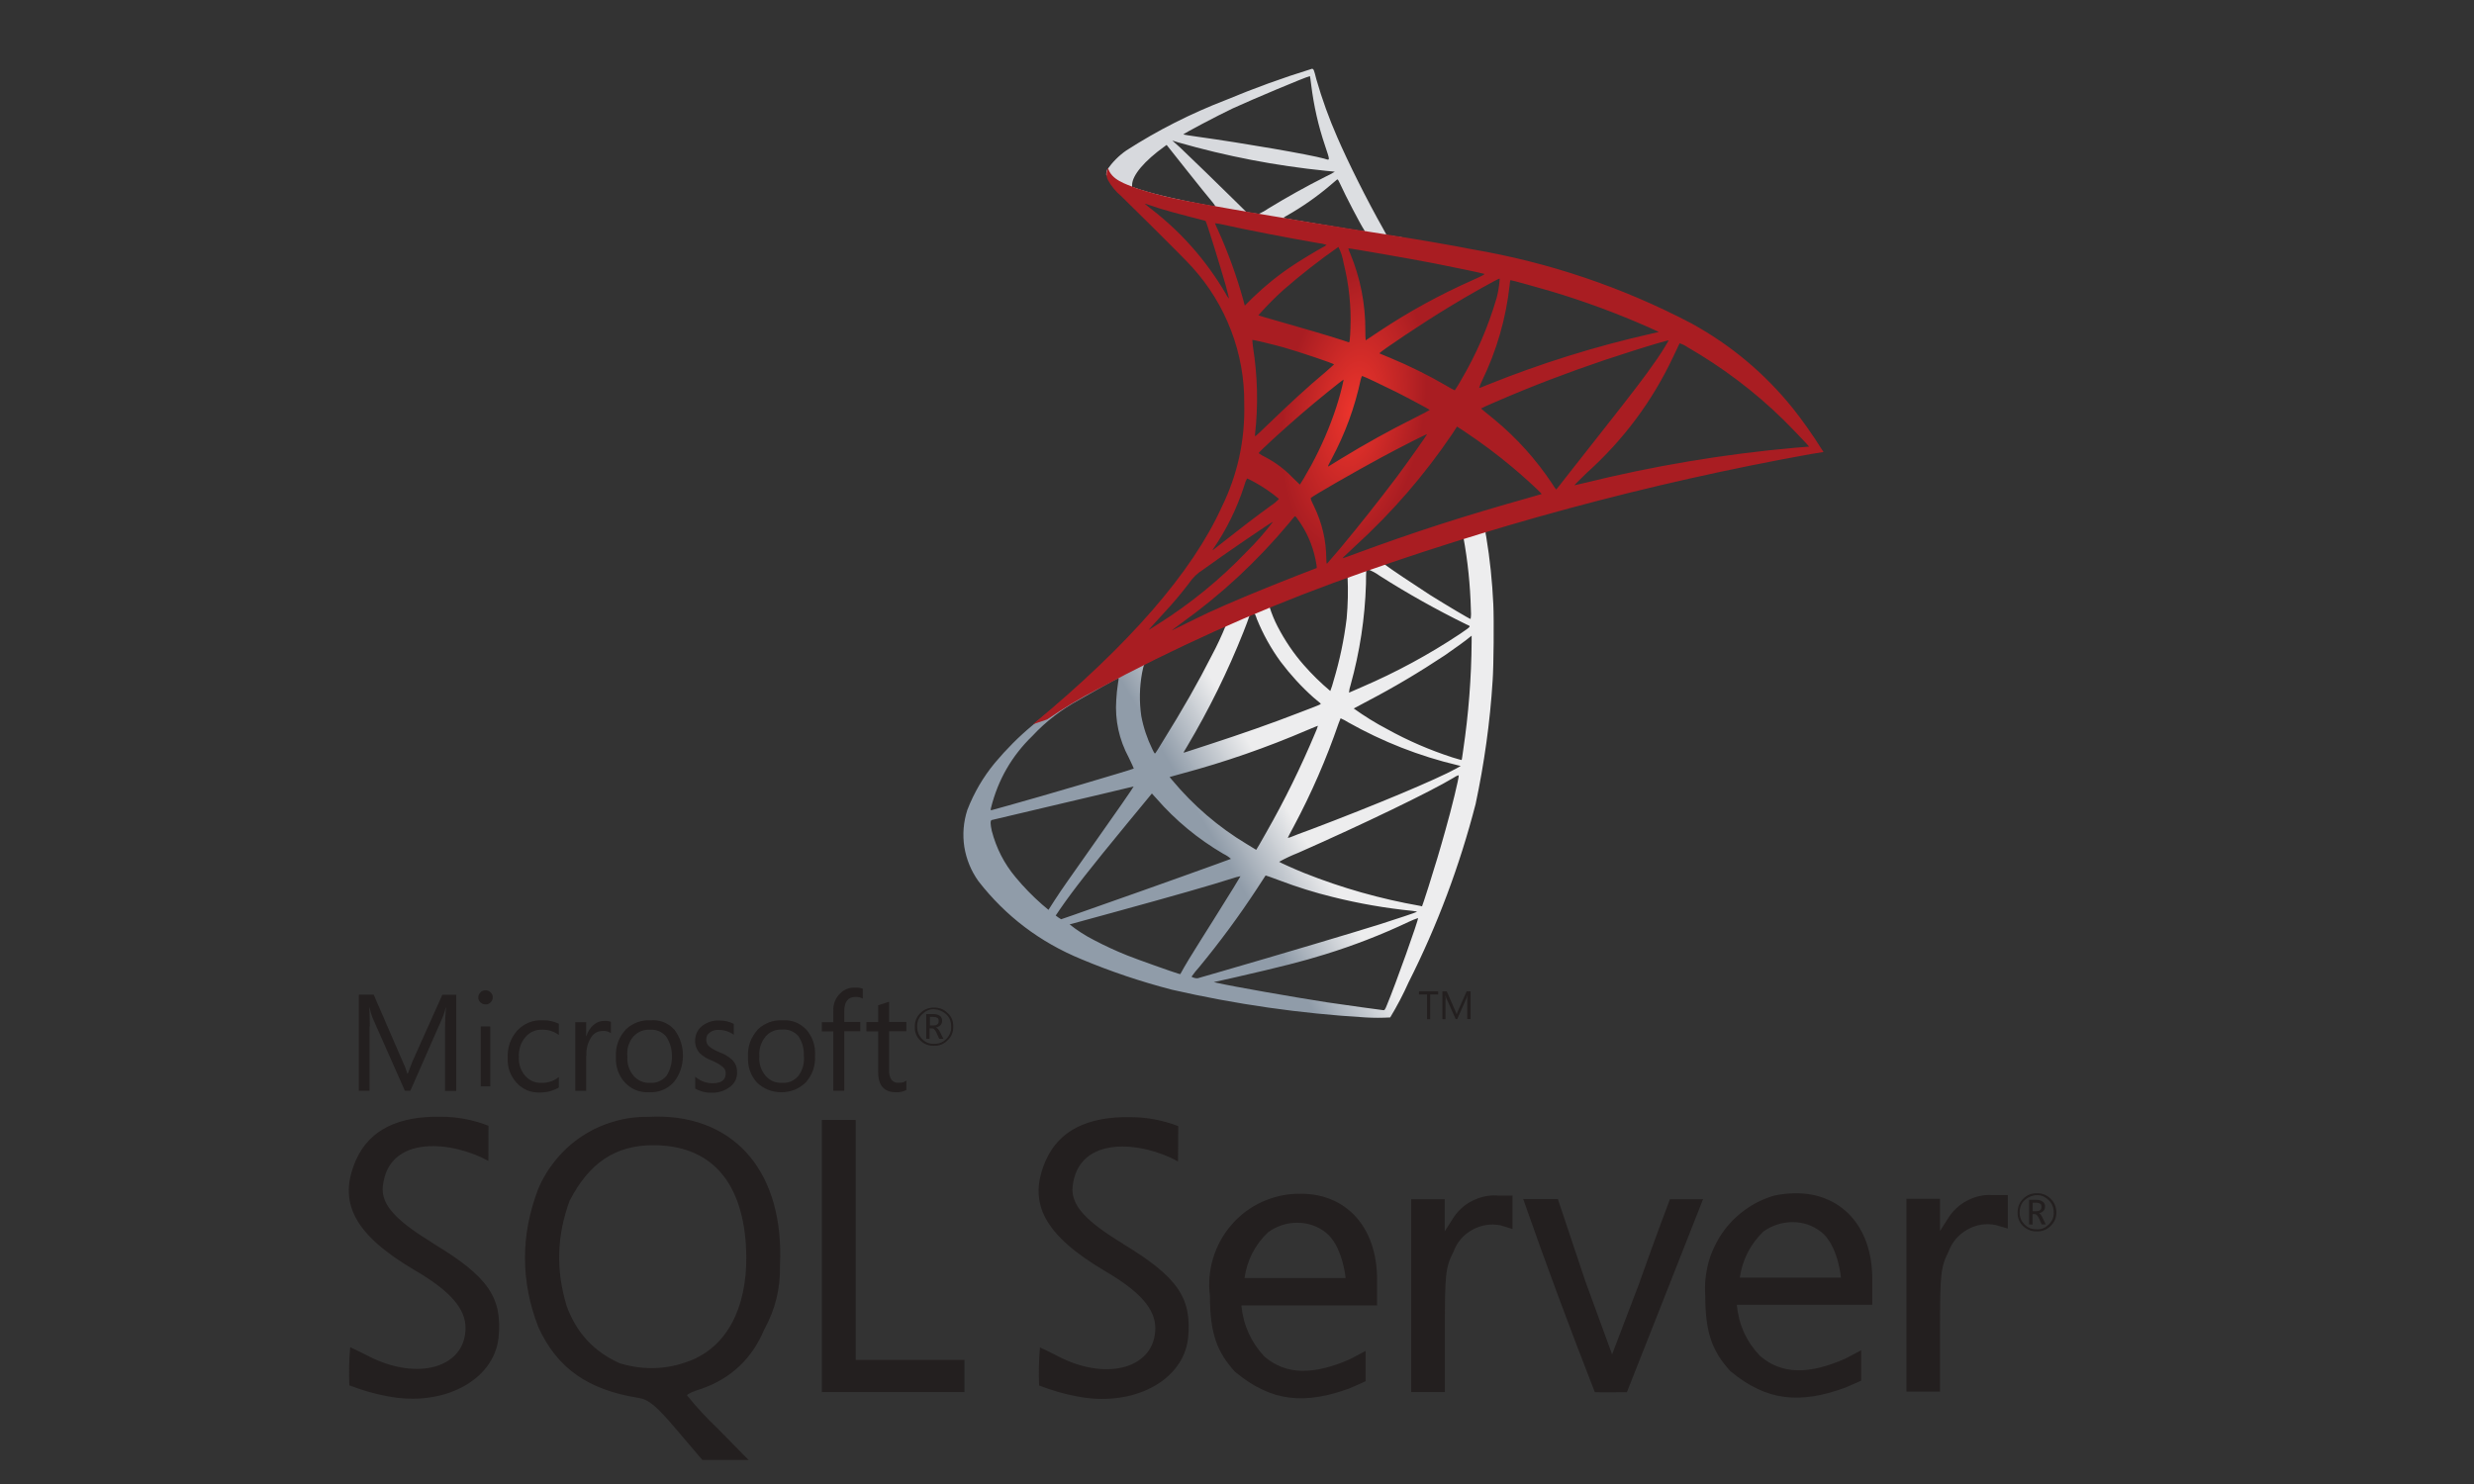
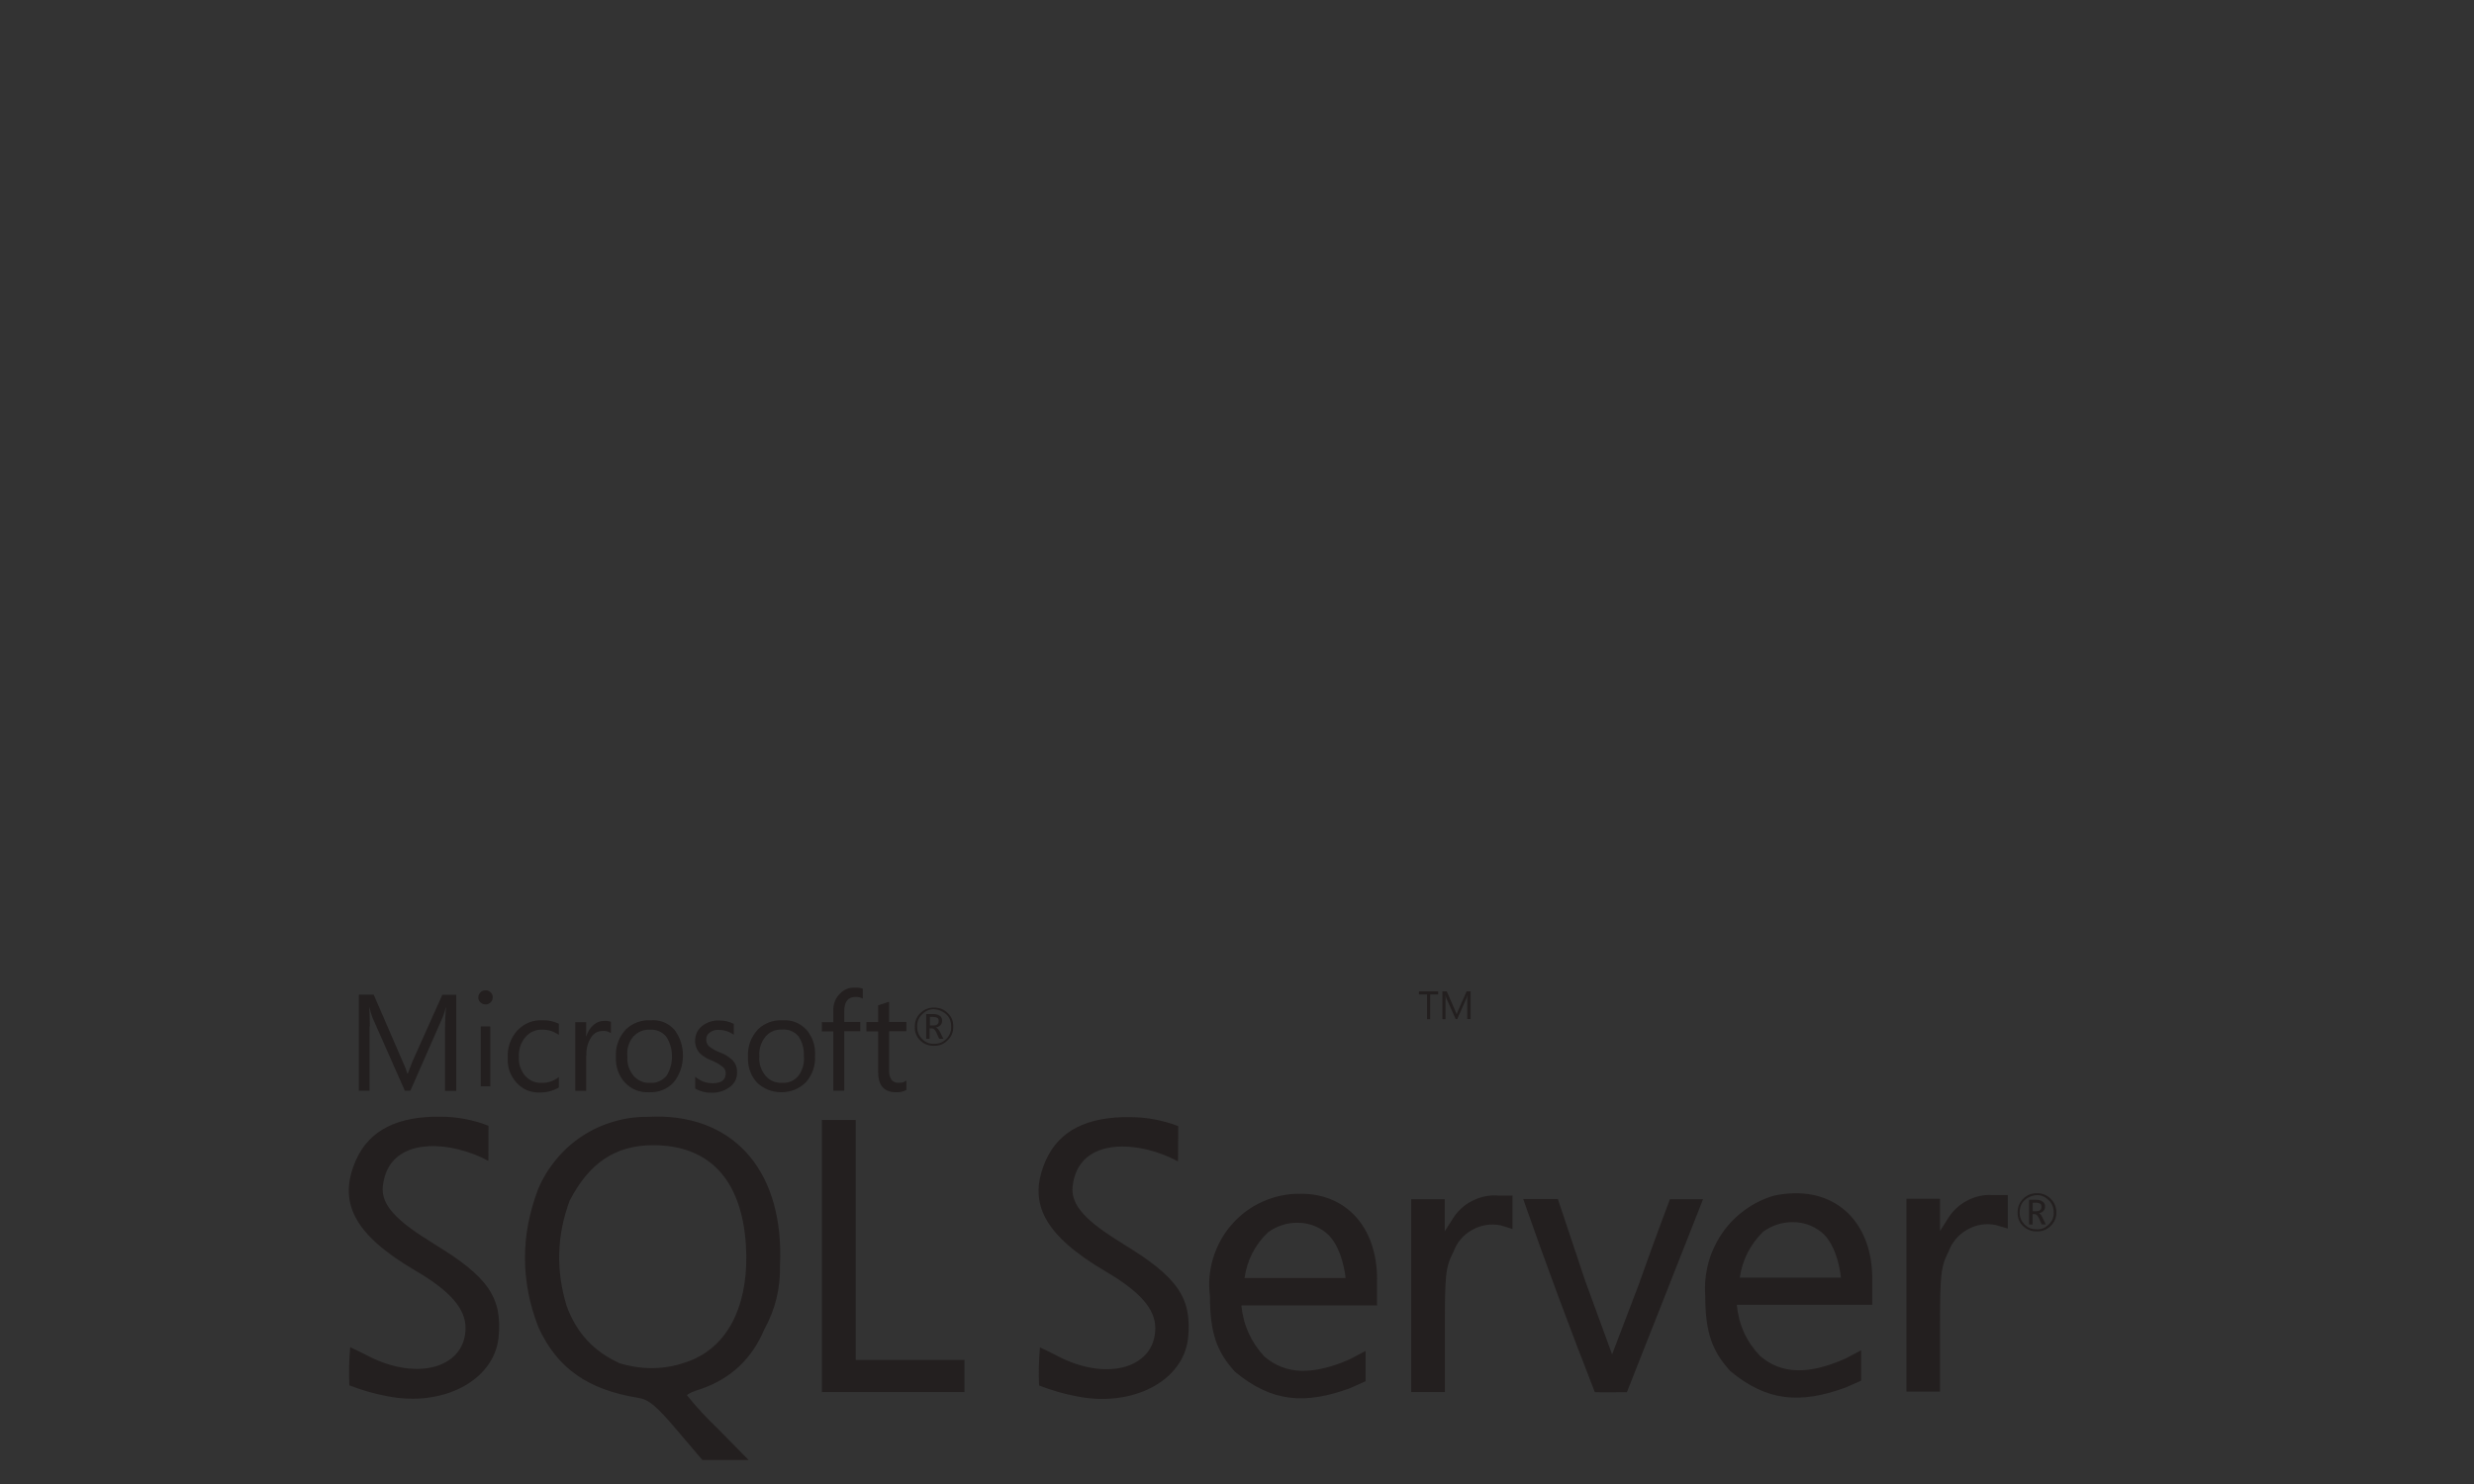
<svg xmlns="http://www.w3.org/2000/svg" width="100" viewBox="0 0 75 45" height="60" preserveAspectRatio="xMidYMid meet">
  <rect x="0" y="0" width="75" height="45" fill="#333333" stroke="none" />
  <defs>
    <clipPath id="f9b9513e34">
-       <path d="M 29 15 L 46 15 L 46 31 L 29 31 Z M 29 15 " clip-rule="nonzero" />
-     </clipPath>
+       </clipPath>
    <clipPath id="275c186fbd">
      <path d="M 45.668 15.52 L 39.953 17.402 L 34.977 19.613 L 33.586 19.984 C 33.219 20.34 32.844 20.684 32.457 21.016 C 32.074 21.352 31.688 21.68 31.293 22 C 30.879 22.344 30.504 22.723 30.16 23.133 C 29.805 23.562 29.527 24.039 29.324 24.562 C 29.207 24.93 29.176 25.301 29.234 25.684 C 29.297 26.062 29.438 26.406 29.66 26.719 C 30.492 27.789 31.535 28.574 32.781 29.086 C 33.676 29.461 34.594 29.77 35.531 30.012 C 37.461 30.453 39.414 30.734 41.391 30.852 C 41.641 30.867 41.895 30.867 42.145 30.852 C 42.352 30.508 42.539 30.152 42.703 29.785 C 43.574 28.059 44.25 26.254 44.734 24.379 C 44.996 23.145 45.172 21.895 45.25 20.633 C 45.281 20.211 45.293 18.797 45.27 18.316 C 45.238 17.633 45.168 16.949 45.055 16.273 C 45.039 16.215 45.031 16.156 45.039 16.094 C 45.293 16.004 45.551 15.926 45.812 15.859 L 45.672 15.523 Z M 44.363 16.289 C 44.496 17.012 44.57 17.738 44.59 18.473 C 44.598 18.57 44.598 18.672 44.582 18.77 C 44.551 18.77 43.855 18.355 43.355 18.043 C 42.926 17.766 42.105 17.219 41.973 17.113 C 41.93 17.082 41.934 17.078 42.289 16.957 C 42.891 16.754 44.316 16.289 44.363 16.289 Z M 41.453 17.258 C 41.586 17.309 41.711 17.375 41.828 17.461 C 42.672 18 43.547 18.488 44.445 18.93 C 44.605 19 44.621 18.973 44.254 19.227 C 43.312 19.852 42.324 20.387 41.289 20.832 C 41.074 20.926 40.898 21.004 40.895 21.004 C 40.902 20.922 40.918 20.84 40.945 20.766 C 41.223 19.762 41.379 18.742 41.41 17.703 C 41.414 17.266 41.414 17.266 41.453 17.254 C 41.445 17.258 41.449 17.258 41.453 17.258 Z M 40.852 17.488 C 40.871 17.91 40.863 18.332 40.824 18.754 C 40.746 19.398 40.613 20.027 40.426 20.648 C 40.398 20.754 40.367 20.855 40.328 20.953 C 40.039 20.711 39.773 20.449 39.523 20.164 C 39.211 19.809 38.949 19.418 38.73 18.996 C 38.633 18.809 38.551 18.609 38.488 18.406 C 38.559 18.359 40.832 17.469 40.852 17.488 Z M 38.023 18.609 C 38.031 18.605 38.035 18.609 38.039 18.613 C 38.066 18.664 38.086 18.715 38.102 18.77 C 38.289 19.23 38.527 19.66 38.82 20.062 C 39.117 20.457 39.449 20.82 39.816 21.148 C 39.922 21.234 40.016 21.316 40.031 21.328 C 40.055 21.355 40.066 21.352 39.359 21.621 C 38.543 21.938 37.652 22.25 36.633 22.582 C 36.391 22.66 36.148 22.738 35.902 22.82 C 35.863 22.832 35.879 22.812 35.988 22.633 C 36.648 21.52 37.219 20.363 37.695 19.164 C 37.77 18.973 37.844 18.781 37.855 18.738 C 37.867 18.684 37.898 18.645 37.949 18.625 C 37.973 18.617 37.996 18.609 38.023 18.605 Z M 37.16 18.969 C 37.035 19.277 36.895 19.578 36.738 19.871 C 36.32 20.695 35.859 21.504 35.246 22.488 C 35.145 22.66 35.043 22.816 35.031 22.832 C 35.008 22.863 35 22.855 34.934 22.719 C 34.777 22.398 34.664 22.062 34.598 21.711 C 34.535 21.273 34.543 20.844 34.621 20.41 C 34.676 20.141 34.672 20.145 34.801 20.078 C 35.355 19.797 37.145 18.953 37.16 18.969 Z M 44.613 19.273 L 44.613 19.457 C 44.605 20.555 44.52 21.648 44.359 22.734 C 44.336 22.902 44.316 23.043 44.309 23.047 C 44.305 23.051 44.184 23.012 44.035 22.969 C 43.348 22.746 42.684 22.461 42.051 22.109 C 41.699 21.926 41.363 21.715 41.039 21.484 C 41.043 21.48 41.223 21.383 41.438 21.27 C 42.25 20.848 43.035 20.379 43.801 19.871 C 44.062 19.691 44.461 19.406 44.547 19.328 L 44.617 19.273 Z M 33.898 20.566 C 33.918 20.566 33.914 20.598 33.887 20.758 C 33.867 20.871 33.848 21.078 33.84 21.223 C 33.797 21.844 33.926 22.426 34.219 22.973 C 34.305 23.152 34.375 23.301 34.371 23.305 C 34.34 23.332 31.48 24.176 30.582 24.422 C 30.312 24.496 30.082 24.562 30.062 24.566 C 30.031 24.574 30.027 24.57 30.043 24.496 C 30.254 23.648 30.672 22.922 31.297 22.316 C 31.711 21.871 32.188 21.508 32.719 21.219 C 33.16 20.965 33.836 20.586 33.891 20.57 C 33.891 20.566 33.895 20.566 33.898 20.566 Z M 40.641 21.781 C 40.723 21.816 40.801 21.859 40.875 21.906 C 41.918 22.492 43.02 22.926 44.184 23.203 L 44.281 23.227 L 44.145 23.305 C 43.57 23.625 41.68 24.418 39.75 25.148 C 39.469 25.25 39.191 25.355 39.141 25.379 C 39.109 25.395 39.074 25.402 39.039 25.406 C 39.039 25.402 39.117 25.25 39.219 25.062 C 39.754 24.059 40.207 23.02 40.578 21.941 C 40.613 21.859 40.637 21.785 40.641 21.781 Z M 39.953 22.008 C 39.934 22.074 39.91 22.141 39.879 22.207 C 39.441 23.254 38.945 24.266 38.383 25.25 C 38.223 25.539 38.086 25.77 38.082 25.77 C 38.078 25.77 37.949 25.691 37.793 25.594 C 36.934 25.078 36.18 24.43 35.535 23.656 L 35.457 23.562 L 35.848 23.453 C 37.145 23.105 38.41 22.664 39.645 22.133 C 39.809 22.062 39.949 22.008 39.953 22.008 Z M 44.223 23.508 C 44.227 23.605 44.008 24.504 43.824 25.152 C 43.664 25.73 43.492 26.305 43.309 26.879 C 43.203 27.211 43.113 27.484 43.109 27.484 C 43.09 27.48 43.07 27.477 43.051 27.469 C 41.848 27.258 40.676 26.926 39.539 26.473 C 39.238 26.352 38.805 26.156 38.777 26.133 C 38.965 26.027 39.16 25.938 39.359 25.859 C 41.324 24.992 43.363 24.008 44.062 23.586 C 44.113 23.551 44.164 23.523 44.223 23.508 Z M 34.367 23.848 C 34.375 23.855 33.824 24.652 33.055 25.738 C 32.789 26.117 32.477 26.559 32.359 26.727 C 32.242 26.891 32.066 27.152 31.965 27.309 L 31.785 27.59 L 31.59 27.426 C 31.301 27.172 31.035 26.898 30.789 26.602 C 30.441 26.188 30.203 25.719 30.066 25.195 C 30.02 24.988 30.02 24.883 30.062 24.867 C 30.129 24.852 31.281 24.578 32.359 24.324 C 33.031 24.168 33.699 24.008 34.367 23.848 Z M 34.918 24.059 L 35.059 24.215 C 35.645 24.887 36.32 25.441 37.086 25.891 C 37.168 25.93 37.246 25.98 37.316 26.043 C 37.285 26.062 34.648 27.008 33.426 27.434 C 32.738 27.68 32.172 27.875 32.168 27.875 C 32.141 27.859 32.109 27.84 32.082 27.82 L 32.004 27.762 L 32.129 27.578 C 32.535 26.988 33.047 26.336 34.156 24.988 L 34.922 24.059 Z M 38.367 26.547 C 38.371 26.543 38.562 26.613 38.793 26.699 C 39.32 26.898 39.852 27.066 40.398 27.199 C 41.195 27.398 42.004 27.539 42.82 27.621 C 42.914 27.633 42.969 27.641 42.949 27.652 C 42.922 27.672 42.285 27.883 41.82 28.031 C 41.074 28.266 38.809 28.941 36.957 29.477 C 36.617 29.578 36.324 29.66 36.309 29.664 C 36.242 29.668 36.18 29.652 36.121 29.617 C 36.191 29.516 36.27 29.418 36.352 29.328 C 36.98 28.566 37.566 27.773 38.105 26.949 C 38.246 26.73 38.367 26.551 38.367 26.547 Z M 37.605 26.57 C 37.609 26.574 37.305 27.07 36.77 27.922 C 36.539 28.285 36.285 28.695 36.195 28.84 C 36.105 28.98 35.977 29.195 35.906 29.316 L 35.781 29.539 L 35.715 29.523 C 35.559 29.477 34.465 29.09 34.176 28.973 C 33.832 28.836 33.496 28.68 33.168 28.508 C 32.906 28.375 32.656 28.215 32.426 28.031 C 32.434 28.027 33.027 27.867 33.738 27.672 C 35.633 27.152 36.68 26.852 37.367 26.633 C 37.445 26.605 37.523 26.586 37.605 26.57 Z M 42.984 27.84 L 42.988 27.84 C 43.008 27.883 42.309 29.844 42.051 30.461 C 41.996 30.602 41.973 30.637 41.945 30.633 C 41.871 30.629 40.855 30.484 40.238 30.395 C 39.16 30.227 37.355 29.91 36.902 29.805 L 36.797 29.781 L 37.441 29.637 C 38.824 29.32 39.488 29.152 40.164 28.941 C 41.035 28.672 41.883 28.344 42.707 27.953 C 42.797 27.91 42.891 27.871 42.984 27.84 Z M 42.984 27.84 " clip-rule="nonzero" />
    </clipPath>
    <linearGradient x1="-12808.381" gradientTransform="matrix(0.055, 0, 0, 0.056, 736.807, 616.622)" y1="-10534.197" x2="-12465.026" gradientUnits="userSpaceOnUse" y2="-10737.083" id="368cf960e2">
      <stop stop-opacity="1" stop-color="rgb(56.499%, 61.2%, 66.299%)" offset="0" />
      <stop stop-opacity="1" stop-color="rgb(56.499%, 61.2%, 66.299%)" offset="0.125" />
      <stop stop-opacity="1" stop-color="rgb(56.499%, 61.2%, 66.299%)" offset="0.188" />
      <stop stop-opacity="1" stop-color="rgb(56.512%, 61.211%, 66.309%)" offset="0.203" />
      <stop stop-opacity="1" stop-color="rgb(57.831%, 62.358%, 67.287%)" offset="0.207" />
      <stop stop-opacity="1" stop-color="rgb(59.135%, 63.495%, 68.254%)" offset="0.211" />
      <stop stop-opacity="1" stop-color="rgb(60.439%, 64.63%, 69.221%)" offset="0.215" />
      <stop stop-opacity="1" stop-color="rgb(61.743%, 65.767%, 70.189%)" offset="0.219" />
      <stop stop-opacity="1" stop-color="rgb(63.046%, 66.902%, 71.156%)" offset="0.223" />
      <stop stop-opacity="1" stop-color="rgb(64.351%, 68.037%, 72.124%)" offset="0.227" />
      <stop stop-opacity="1" stop-color="rgb(65.656%, 69.173%, 73.091%)" offset="0.23" />
      <stop stop-opacity="1" stop-color="rgb(66.96%, 70.309%, 74.059%)" offset="0.234" />
      <stop stop-opacity="1" stop-color="rgb(68.263%, 71.445%, 75.026%)" offset="0.238" />
      <stop stop-opacity="1" stop-color="rgb(69.568%, 72.58%, 75.993%)" offset="0.242" />
      <stop stop-opacity="1" stop-color="rgb(70.871%, 73.715%, 76.959%)" offset="0.246" />
      <stop stop-opacity="1" stop-color="rgb(72.176%, 74.852%, 77.927%)" offset="0.25" />
      <stop stop-opacity="1" stop-color="rgb(73.479%, 75.987%, 78.894%)" offset="0.254" />
      <stop stop-opacity="1" stop-color="rgb(74.783%, 77.122%, 79.861%)" offset="0.258" />
      <stop stop-opacity="1" stop-color="rgb(76.086%, 78.258%, 80.829%)" offset="0.262" />
      <stop stop-opacity="1" stop-color="rgb(77.391%, 79.395%, 81.796%)" offset="0.266" />
      <stop stop-opacity="1" stop-color="rgb(78.696%, 80.53%, 82.764%)" offset="0.27" />
      <stop stop-opacity="1" stop-color="rgb(80%, 81.665%, 83.731%)" offset="0.273" />
      <stop stop-opacity="1" stop-color="rgb(81.303%, 82.8%, 84.698%)" offset="0.277" />
      <stop stop-opacity="1" stop-color="rgb(82.608%, 83.937%, 85.666%)" offset="0.281" />
      <stop stop-opacity="1" stop-color="rgb(83.911%, 85.072%, 86.633%)" offset="0.285" />
      <stop stop-opacity="1" stop-color="rgb(85.216%, 86.208%, 87.601%)" offset="0.289" />
      <stop stop-opacity="1" stop-color="rgb(86.519%, 87.343%, 88.567%)" offset="0.293" />
      <stop stop-opacity="1" stop-color="rgb(87.823%, 88.48%, 89.534%)" offset="0.297" />
      <stop stop-opacity="1" stop-color="rgb(89.127%, 89.615%, 90.501%)" offset="0.301" />
      <stop stop-opacity="1" stop-color="rgb(90.431%, 90.75%, 91.469%)" offset="0.305" />
      <stop stop-opacity="1" stop-color="rgb(91.664%, 91.824%, 92.384%)" offset="0.309" />
      <stop stop-opacity="1" stop-color="rgb(92.899%, 92.899%, 93.3%)" offset="0.312" />
      <stop stop-opacity="1" stop-color="rgb(92.899%, 92.899%, 93.3%)" offset="0.351" />
      <stop stop-opacity="1" stop-color="rgb(92.899%, 92.899%, 93.3%)" offset="0.375" />
      <stop stop-opacity="1" stop-color="rgb(92.899%, 92.899%, 93.3%)" offset="0.5" />
      <stop stop-opacity="1" stop-color="rgb(92.899%, 92.899%, 93.3%)" offset="0.649" />
      <stop stop-opacity="1" stop-color="rgb(92.899%, 92.899%, 93.3%)" offset="1" />
    </linearGradient>
    <clipPath id="6fe184904b">
-       <path d="M 33 2 L 43 2 L 43 8 L 33 8 Z M 33 2 " clip-rule="nonzero" />
-     </clipPath>
+       </clipPath>
    <clipPath id="708a628d09">
-       <path d="M 39.773 2.086 C 38.887 2.359 38.016 2.676 37.156 3.035 C 36.102 3.441 35.098 3.949 34.145 4.562 C 33.914 4.723 33.723 4.918 33.562 5.148 C 33.543 5.199 33.535 5.246 33.535 5.297 L 34.117 5.852 L 35.492 6.297 L 38.773 6.887 L 42.523 7.535 L 42.562 7.207 C 42.551 7.207 42.539 7.203 42.527 7.203 L 42.035 7.129 L 41.938 6.949 C 41.426 6.043 40.867 4.918 40.539 4.16 C 40.289 3.59 40.078 3.004 39.906 2.406 C 39.832 2.109 39.824 2.094 39.777 2.086 Z M 39.707 2.309 L 39.711 2.309 C 39.715 2.312 39.734 2.438 39.75 2.578 C 39.828 3.207 39.965 3.816 40.168 4.414 C 40.328 4.895 40.328 4.867 40.141 4.809 C 39.703 4.688 37.727 4.344 36.297 4.145 C 36.066 4.113 35.875 4.082 35.875 4.078 C 35.855 4.062 36.906 3.508 37.367 3.289 C 37.961 3.016 39.586 2.332 39.707 2.309 Z M 35.539 4.262 L 35.711 4.316 C 37.18 4.738 38.676 5.027 40.199 5.18 C 40.34 5.191 40.461 5.207 40.465 5.207 C 40.379 5.262 40.289 5.309 40.195 5.352 C 39.598 5.652 39.012 5.98 38.441 6.328 C 38.352 6.391 38.258 6.441 38.16 6.488 C 38.145 6.488 38.055 6.469 37.957 6.457 L 37.785 6.43 L 37.352 6.004 C 36.828 5.488 36.301 4.977 35.766 4.465 Z M 35.367 4.395 L 35.977 5.164 C 36.309 5.586 36.648 6 36.723 6.09 C 36.77 6.145 36.812 6.199 36.852 6.262 C 36.832 6.273 35.969 6.105 35.512 6 C 35.039 5.891 34.848 5.836 34.555 5.746 L 34.32 5.668 L 34.32 5.605 C 34.324 5.316 34.691 4.879 35.312 4.434 Z M 40.543 5.441 C 40.562 5.441 40.582 5.48 40.637 5.598 C 40.785 5.926 41.242 6.805 41.355 6.973 C 41.391 7.031 41.449 7.035 40.84 6.938 C 39.375 6.695 38.906 6.617 38.906 6.609 C 38.934 6.582 38.969 6.559 39.004 6.543 C 39.473 6.277 39.91 5.973 40.32 5.625 C 40.422 5.539 40.512 5.461 40.527 5.449 C 40.535 5.441 40.543 5.438 40.547 5.441 Z M 40.543 5.441 " clip-rule="nonzero" />
-     </clipPath>
+       </clipPath>
    <linearGradient x1="-12709.942" gradientTransform="matrix(0.055, 0, 0, 0.056, 736.807, 616.622)" y1="-10992.327" x2="-12546.807" gradientUnits="userSpaceOnUse" y2="-10992.327" id="3f8c9a97dd">
      <stop stop-opacity="1" stop-color="rgb(84.166%, 85.263%, 86.63%)" offset="0" />
      <stop stop-opacity="1" stop-color="rgb(84.772%, 85.785%, 87.076%)" offset="0.004" />
      <stop stop-opacity="1" stop-color="rgb(85.379%, 86.308%, 87.523%)" offset="0.008" />
      <stop stop-opacity="1" stop-color="rgb(85.838%, 86.703%, 87.86%)" offset="0.012" />
      <stop stop-opacity="1" stop-color="rgb(86.299%, 87.099%, 88.199%)" offset="0.016" />
      <stop stop-opacity="1" stop-color="rgb(86.299%, 87.099%, 88.199%)" offset="0.031" />
      <stop stop-opacity="1" stop-color="rgb(86.299%, 87.099%, 88.199%)" offset="0.062" />
      <stop stop-opacity="1" stop-color="rgb(86.299%, 87.099%, 88.199%)" offset="0.125" />
      <stop stop-opacity="1" stop-color="rgb(86.299%, 87.099%, 88.199%)" offset="0.25" />
      <stop stop-opacity="1" stop-color="rgb(86.299%, 87.099%, 88.199%)" offset="0.5" />
      <stop stop-opacity="1" stop-color="rgb(86.299%, 87.099%, 88.199%)" offset="1" />
    </linearGradient>
    <clipPath id="a1a8be1d72">
-       <path d="M 31 5 L 56 5 L 56 22 L 31 22 Z M 31 5 " clip-rule="nonzero" />
-     </clipPath>
+       </clipPath>
    <clipPath id="71f7bfa9b9">
-       <path d="M 33.594 5.086 C 33.531 5.211 33.527 5.34 33.59 5.465 C 33.695 5.652 33.828 5.812 33.992 5.949 C 33.992 5.949 35.918 7.84 36.148 8.109 C 36.66 8.676 37.051 9.316 37.324 10.031 C 37.594 10.742 37.727 11.484 37.719 12.246 C 37.746 13.348 37.52 14.391 37.035 15.379 C 36.137 17.355 34.242 19.539 31.316 21.961 L 31.746 21.816 C 32.234 21.477 32.746 21.172 33.277 20.898 C 35.578 19.656 37.957 18.582 40.41 17.68 C 45.125 15.965 49.953 14.66 54.887 13.77 L 55.281 13.707 L 55.219 13.613 C 54.953 13.188 54.664 12.777 54.352 12.383 C 53.496 11.32 52.473 10.465 51.281 9.809 C 49.18 8.707 46.961 7.957 44.625 7.559 C 44.102 7.453 42.949 7.254 42.02 7.109 C 40.465 6.867 38.906 6.613 37.355 6.344 C 36.848 6.254 36.094 6.125 35.59 6.016 C 35.203 5.934 34.824 5.828 34.445 5.707 C 34.137 5.582 33.688 5.461 33.59 5.09 Z M 34.707 6.176 C 34.766 6.191 34.82 6.207 34.871 6.227 C 35.035 6.285 35.246 6.352 35.5 6.422 C 35.688 6.473 35.879 6.523 36.07 6.574 C 36.328 6.637 36.543 6.699 36.547 6.699 C 36.578 6.73 37.012 8.137 37.164 8.676 C 37.219 8.883 37.262 9.055 37.254 9.055 C 37.211 9.004 37.176 8.945 37.148 8.887 C 36.562 7.895 35.82 7.051 34.914 6.348 C 34.84 6.293 34.77 6.238 34.703 6.176 Z M 36.832 6.77 C 36.91 6.777 36.988 6.789 37.066 6.809 C 37.801 6.973 39.117 7.227 39.961 7.371 C 40.047 7.379 40.133 7.398 40.215 7.426 C 40.18 7.457 40.141 7.48 40.098 7.5 C 39.957 7.574 39.383 7.918 39.191 8.051 C 38.754 8.34 38.348 8.668 37.969 9.035 C 37.844 9.16 37.738 9.266 37.738 9.266 C 37.738 9.266 37.711 9.191 37.691 9.098 C 37.488 8.367 37.23 7.656 36.918 6.965 C 36.883 6.898 36.855 6.832 36.832 6.766 C 36.832 6.773 36.832 6.77 36.836 6.77 Z M 40.574 7.488 C 40.652 7.641 40.703 7.801 40.73 7.969 C 40.895 8.625 40.965 9.289 40.938 9.965 C 40.938 10.09 40.926 10.215 40.914 10.34 L 40.898 10.383 L 40.676 10.309 C 40.211 10.16 39.461 9.941 38.816 9.758 C 38.449 9.656 38.148 9.566 38.148 9.559 C 38.391 9.285 38.645 9.027 38.914 8.785 C 39.445 8.324 39.996 7.891 40.574 7.488 Z M 40.875 7.531 C 40.887 7.52 42.66 7.828 43.469 7.984 C 44.07 8.102 44.945 8.285 44.996 8.305 C 45.02 8.316 44.93 8.367 44.641 8.496 C 43.652 8.934 42.711 9.449 41.812 10.047 C 41.59 10.195 41.406 10.32 41.402 10.32 C 41.391 10.227 41.391 10.133 41.391 10.039 C 41.395 9.219 41.242 8.43 40.926 7.672 C 40.902 7.625 40.887 7.582 40.875 7.531 Z M 45.465 8.445 C 45.453 8.641 45.422 8.832 45.375 9.02 C 45.117 9.906 44.754 10.746 44.285 11.539 C 44.23 11.641 44.168 11.738 44.102 11.836 C 44.012 11.793 43.926 11.746 43.844 11.695 C 43.297 11.375 42.734 11.098 42.152 10.855 C 41.977 10.781 41.824 10.723 41.82 10.715 C 41.793 10.688 43.184 9.758 43.918 9.316 C 44.5 8.957 45.453 8.426 45.469 8.445 Z M 45.793 8.496 C 45.832 8.496 46.621 8.715 47.031 8.836 C 48.035 9.137 49.016 9.5 49.973 9.922 L 50.289 10.066 L 50.066 10.117 C 48.367 10.5 46.703 11.02 45.086 11.672 C 44.961 11.727 44.848 11.766 44.84 11.766 C 44.863 11.691 44.891 11.617 44.93 11.543 C 45.375 10.625 45.652 9.66 45.766 8.645 C 45.77 8.562 45.781 8.496 45.793 8.496 Z M 37.965 10.309 C 37.98 10.297 38.578 10.441 38.902 10.531 C 39.395 10.672 40.441 11.023 40.441 11.051 C 40.441 11.055 40.324 11.156 40.188 11.277 C 39.621 11.75 39.078 12.254 38.422 12.887 C 38.23 13.074 38.066 13.227 38.055 13.227 C 38.047 13.227 38.043 13.203 38.047 13.168 C 38.145 12.289 38.125 11.414 37.988 10.543 C 37.977 10.465 37.969 10.387 37.965 10.312 Z M 50.586 10.324 C 50.445 10.57 50.293 10.809 50.125 11.039 C 49.867 11.414 49.488 11.91 48.629 13 C 48.176 13.574 47.664 14.227 47.496 14.441 C 47.328 14.66 47.18 14.844 47.176 14.844 C 47.133 14.789 47.09 14.73 47.055 14.668 C 46.566 13.934 45.984 13.285 45.305 12.723 C 45.199 12.633 45.094 12.547 44.984 12.461 C 44.953 12.438 44.926 12.414 44.898 12.387 C 44.898 12.375 45.633 12.055 46.191 11.828 C 47.277 11.387 48.379 10.992 49.496 10.641 C 50.02 10.473 50.574 10.312 50.586 10.32 Z M 50.918 10.41 C 51.008 10.438 51.09 10.48 51.164 10.531 C 52.219 11.141 53.184 11.867 54.055 12.719 C 54.285 12.945 54.852 13.539 54.844 13.543 C 54.844 13.543 54.645 13.559 54.41 13.578 C 52.254 13.77 50.125 14.129 48.023 14.648 C 47.871 14.684 47.738 14.715 47.73 14.715 C 47.719 14.715 47.891 14.547 48.102 14.34 C 49.211 13.344 50.086 12.172 50.723 10.82 C 50.824 10.605 50.91 10.426 50.918 10.41 Z M 41.297 11.402 C 41.355 11.414 41.918 11.684 42.344 11.895 C 42.73 12.09 43.316 12.406 43.344 12.43 C 43.348 12.434 43.141 12.543 42.887 12.672 C 42.125 13.051 41.379 13.465 40.652 13.91 C 40.445 14.039 40.273 14.145 40.27 14.145 C 40.25 14.145 40.254 14.125 40.371 13.91 C 40.777 13.152 41.07 12.355 41.25 11.512 C 41.266 11.445 41.285 11.402 41.297 11.402 Z M 40.734 11.508 C 40.676 11.793 40.598 12.074 40.508 12.352 C 40.309 12.961 40.051 13.551 39.746 14.117 C 39.676 14.242 39.57 14.418 39.516 14.52 L 39.406 14.695 L 39.164 14.461 C 38.93 14.219 38.66 14.02 38.363 13.863 C 38.289 13.828 38.219 13.789 38.156 13.742 C 38.156 13.707 38.895 13.031 39.461 12.543 C 39.867 12.191 40.723 11.496 40.734 11.512 Z M 44.168 12.934 L 44.383 13.074 C 44.898 13.418 45.395 13.785 45.867 14.184 C 46.117 14.391 46.59 14.82 46.688 14.926 L 46.738 14.98 L 46.387 15.082 C 44.41 15.637 42.879 16.129 41.094 16.789 C 40.895 16.863 40.727 16.926 40.715 16.926 C 40.688 16.926 40.668 16.945 41.113 16.531 C 42.211 15.527 43.18 14.406 44.016 13.172 L 44.168 12.938 Z M 43.266 13.16 C 43.273 13.168 42.684 14.008 42.328 14.484 C 41.781 15.207 41.215 15.922 40.637 16.617 C 40.418 16.875 40.234 17.086 40.227 17.094 C 40.215 17.098 40.207 17.031 40.207 16.934 C 40.203 16.383 40.078 15.859 39.84 15.363 C 39.742 15.164 39.723 15.117 39.746 15.094 C 39.828 15.02 41.086 14.297 41.883 13.867 C 42.418 13.578 43.254 13.152 43.27 13.164 Z M 37.805 14.508 C 37.883 14.543 37.957 14.578 38.031 14.621 C 38.293 14.766 38.543 14.934 38.773 15.129 C 38.699 15.207 38.617 15.277 38.523 15.336 C 38.051 15.68 37.586 16.035 37.129 16.398 C 36.746 16.703 36.734 16.715 36.777 16.648 C 37.184 16.055 37.496 15.418 37.719 14.73 C 37.738 14.652 37.766 14.578 37.805 14.508 Z M 39.262 15.66 C 39.281 15.656 39.309 15.695 39.426 15.867 C 39.68 16.254 39.84 16.676 39.91 17.133 L 39.918 17.223 L 39.324 17.453 C 38.266 17.867 37.289 18.273 36.629 18.578 C 36.441 18.668 36.117 18.824 35.906 18.93 C 35.699 19.031 35.523 19.121 35.523 19.117 C 35.523 19.113 35.656 19.012 35.82 18.891 C 37.031 18.023 38.113 17.016 39.07 15.871 C 39.16 15.762 39.242 15.66 39.25 15.656 Z M 38.59 15.824 C 38.34 16.152 38.07 16.457 37.777 16.746 C 36.973 17.586 36.078 18.312 35.098 18.93 L 34.836 19.094 C 34.805 19.113 34.844 19.07 35.293 18.578 C 35.559 18.293 35.809 17.996 36.043 17.688 C 36.156 17.52 36.301 17.379 36.473 17.273 C 37.109 16.809 38.574 15.809 38.59 15.824 Z M 38.59 15.824 " clip-rule="nonzero" />
-     </clipPath>
+       </clipPath>
    <radialGradient gradientTransform="matrix(-0.656, -0.099, 0.201, -1.322, 146.62, -655.196)" gradientUnits="userSpaceOnUse" r="3.234" cx="6.07" id="3c084ef5b4" cy="-505.491" fx="6.07" fy="-505.491">
      <stop stop-opacity="1" stop-color="rgb(93.193%, 20.763%, 17.284%)" offset="0" />
      <stop stop-opacity="1" stop-color="rgb(92.929%, 20.671%, 17.244%)" offset="0.008" />
      <stop stop-opacity="1" stop-color="rgb(92.613%, 20.56%, 17.197%)" offset="0.02" />
      <stop stop-opacity="1" stop-color="rgb(92.297%, 20.45%, 17.151%)" offset="0.031" />
      <stop stop-opacity="1" stop-color="rgb(91.98%, 20.34%, 17.104%)" offset="0.043" />
      <stop stop-opacity="1" stop-color="rgb(91.664%, 20.23%, 17.056%)" offset="0.055" />
      <stop stop-opacity="1" stop-color="rgb(91.348%, 20.12%, 17.009%)" offset="0.066" />
      <stop stop-opacity="1" stop-color="rgb(91.031%, 20.01%, 16.963%)" offset="0.078" />
      <stop stop-opacity="1" stop-color="rgb(90.715%, 19.899%, 16.916%)" offset="0.09" />
      <stop stop-opacity="1" stop-color="rgb(90.398%, 19.789%, 16.869%)" offset="0.102" />
      <stop stop-opacity="1" stop-color="rgb(90.082%, 19.679%, 16.823%)" offset="0.113" />
      <stop stop-opacity="1" stop-color="rgb(89.766%, 19.569%, 16.776%)" offset="0.125" />
      <stop stop-opacity="1" stop-color="rgb(89.449%, 19.46%, 16.728%)" offset="0.137" />
      <stop stop-opacity="1" stop-color="rgb(89.133%, 19.348%, 16.681%)" offset="0.148" />
      <stop stop-opacity="1" stop-color="rgb(88.817%, 19.238%, 16.635%)" offset="0.16" />
      <stop stop-opacity="1" stop-color="rgb(88.499%, 19.128%, 16.588%)" offset="0.172" />
      <stop stop-opacity="1" stop-color="rgb(88.184%, 19.019%, 16.541%)" offset="0.184" />
      <stop stop-opacity="1" stop-color="rgb(87.868%, 18.909%, 16.495%)" offset="0.195" />
      <stop stop-opacity="1" stop-color="rgb(87.55%, 18.797%, 16.447%)" offset="0.207" />
      <stop stop-opacity="1" stop-color="rgb(87.234%, 18.687%, 16.4%)" offset="0.219" />
      <stop stop-opacity="1" stop-color="rgb(86.919%, 18.578%, 16.353%)" offset="0.23" />
      <stop stop-opacity="1" stop-color="rgb(86.601%, 18.468%, 16.307%)" offset="0.242" />
      <stop stop-opacity="1" stop-color="rgb(86.339%, 18.376%, 16.267%)" offset="0.254" />
      <stop stop-opacity="1" stop-color="rgb(86.127%, 18.303%, 16.237%)" offset="0.262" />
      <stop stop-opacity="1" stop-color="rgb(85.916%, 18.228%, 16.205%)" offset="0.27" />
      <stop stop-opacity="1" stop-color="rgb(85.706%, 18.155%, 16.174%)" offset="0.277" />
      <stop stop-opacity="1" stop-color="rgb(85.495%, 18.082%, 16.142%)" offset="0.285" />
      <stop stop-opacity="1" stop-color="rgb(85.283%, 18.008%, 16.112%)" offset="0.293" />
      <stop stop-opacity="1" stop-color="rgb(85.072%, 17.935%, 16.08%)" offset="0.301" />
      <stop stop-opacity="1" stop-color="rgb(84.862%, 17.862%, 16.049%)" offset="0.309" />
      <stop stop-opacity="1" stop-color="rgb(84.651%, 17.789%, 16.017%)" offset="0.316" />
      <stop stop-opacity="1" stop-color="rgb(84.439%, 17.715%, 15.987%)" offset="0.324" />
      <stop stop-opacity="1" stop-color="rgb(84.229%, 17.641%, 15.955%)" offset="0.332" />
      <stop stop-opacity="1" stop-color="rgb(84.018%, 17.567%, 15.924%)" offset="0.34" />
      <stop stop-opacity="1" stop-color="rgb(83.807%, 17.494%, 15.892%)" offset="0.348" />
      <stop stop-opacity="1" stop-color="rgb(83.595%, 17.421%, 15.862%)" offset="0.355" />
      <stop stop-opacity="1" stop-color="rgb(83.385%, 17.348%, 15.829%)" offset="0.363" />
      <stop stop-opacity="1" stop-color="rgb(83.174%, 17.274%, 15.799%)" offset="0.371" />
      <stop stop-opacity="1" stop-color="rgb(82.964%, 17.201%, 15.767%)" offset="0.379" />
      <stop stop-opacity="1" stop-color="rgb(82.751%, 17.128%, 15.736%)" offset="0.387" />
      <stop stop-opacity="1" stop-color="rgb(82.541%, 17.053%, 15.706%)" offset="0.395" />
      <stop stop-opacity="1" stop-color="rgb(82.33%, 16.98%, 15.674%)" offset="0.402" />
      <stop stop-opacity="1" stop-color="rgb(82.12%, 16.907%, 15.643%)" offset="0.41" />
      <stop stop-opacity="1" stop-color="rgb(81.909%, 16.833%, 15.611%)" offset="0.418" />
      <stop stop-opacity="1" stop-color="rgb(81.697%, 16.76%, 15.581%)" offset="0.426" />
      <stop stop-opacity="1" stop-color="rgb(81.487%, 16.687%, 15.549%)" offset="0.434" />
      <stop stop-opacity="1" stop-color="rgb(81.276%, 16.614%, 15.518%)" offset="0.441" />
      <stop stop-opacity="1" stop-color="rgb(81.065%, 16.541%, 15.486%)" offset="0.449" />
      <stop stop-opacity="1" stop-color="rgb(80.853%, 16.466%, 15.456%)" offset="0.457" />
      <stop stop-opacity="1" stop-color="rgb(80.643%, 16.393%, 15.424%)" offset="0.465" />
      <stop stop-opacity="1" stop-color="rgb(80.432%, 16.319%, 15.393%)" offset="0.473" />
      <stop stop-opacity="1" stop-color="rgb(80.222%, 16.246%, 15.361%)" offset="0.48" />
      <stop stop-opacity="1" stop-color="rgb(80.009%, 16.173%, 15.331%)" offset="0.488" />
      <stop stop-opacity="1" stop-color="rgb(79.799%, 16.1%, 15.298%)" offset="0.496" />
      <stop stop-opacity="1" stop-color="rgb(79.535%, 16.008%, 15.26%)" offset="0.504" />
      <stop stop-opacity="1" stop-color="rgb(79.219%, 15.897%, 15.213%)" offset="0.516" />
      <stop stop-opacity="1" stop-color="rgb(78.902%, 15.787%, 15.166%)" offset="0.527" />
      <stop stop-opacity="1" stop-color="rgb(78.586%, 15.677%, 15.118%)" offset="0.539" />
      <stop stop-opacity="1" stop-color="rgb(78.27%, 15.567%, 15.073%)" offset="0.551" />
      <stop stop-opacity="1" stop-color="rgb(77.953%, 15.457%, 15.025%)" offset="0.562" />
      <stop stop-opacity="1" stop-color="rgb(77.637%, 15.346%, 14.978%)" offset="0.574" />
      <stop stop-opacity="1" stop-color="rgb(77.321%, 15.236%, 14.932%)" offset="0.586" />
      <stop stop-opacity="1" stop-color="rgb(77.003%, 15.126%, 14.885%)" offset="0.598" />
      <stop stop-opacity="1" stop-color="rgb(76.688%, 15.016%, 14.838%)" offset="0.609" />
      <stop stop-opacity="1" stop-color="rgb(76.372%, 14.906%, 14.79%)" offset="0.621" />
      <stop stop-opacity="1" stop-color="rgb(76.108%, 14.813%, 14.752%)" offset="0.633" />
      <stop stop-opacity="1" stop-color="rgb(75.897%, 14.74%, 14.72%)" offset="0.641" />
      <stop stop-opacity="1" stop-color="rgb(75.685%, 14.667%, 14.69%)" offset="0.648" />
      <stop stop-opacity="1" stop-color="rgb(75.475%, 14.594%, 14.658%)" offset="0.656" />
      <stop stop-opacity="1" stop-color="rgb(75.264%, 14.52%, 14.627%)" offset="0.664" />
      <stop stop-opacity="1" stop-color="rgb(75.053%, 14.447%, 14.595%)" offset="0.672" />
      <stop stop-opacity="1" stop-color="rgb(74.841%, 14.374%, 14.565%)" offset="0.68" />
      <stop stop-opacity="1" stop-color="rgb(74.631%, 14.301%, 14.534%)" offset="0.688" />
      <stop stop-opacity="1" stop-color="rgb(74.42%, 14.226%, 14.502%)" offset="0.695" />
      <stop stop-opacity="1" stop-color="rgb(74.21%, 14.153%, 14.471%)" offset="0.703" />
      <stop stop-opacity="1" stop-color="rgb(73.999%, 14.079%, 14.439%)" offset="0.711" />
      <stop stop-opacity="1" stop-color="rgb(73.787%, 14.006%, 14.409%)" offset="0.719" />
      <stop stop-opacity="1" stop-color="rgb(73.576%, 13.933%, 14.377%)" offset="0.727" />
      <stop stop-opacity="1" stop-color="rgb(73.366%, 13.86%, 14.346%)" offset="0.734" />
      <stop stop-opacity="1" stop-color="rgb(73.155%, 13.786%, 14.314%)" offset="0.742" />
      <stop stop-opacity="1" stop-color="rgb(72.943%, 13.713%, 14.284%)" offset="0.75" />
      <stop stop-opacity="1" stop-color="rgb(72.679%, 13.62%, 14.244%)" offset="0.758" />
      <stop stop-opacity="1" stop-color="rgb(72.363%, 13.51%, 14.197%)" offset="0.77" />
      <stop stop-opacity="1" stop-color="rgb(72.047%, 13.4%, 14.151%)" offset="0.781" />
      <stop stop-opacity="1" stop-color="rgb(71.73%, 13.29%, 14.104%)" offset="0.793" />
      <stop stop-opacity="1" stop-color="rgb(71.414%, 13.181%, 14.056%)" offset="0.805" />
      <stop stop-opacity="1" stop-color="rgb(71.15%, 13.087%, 14.018%)" offset="0.816" />
      <stop stop-opacity="1" stop-color="rgb(70.94%, 13.014%, 13.986%)" offset="0.824" />
      <stop stop-opacity="1" stop-color="rgb(70.729%, 12.941%, 13.956%)" offset="0.832" />
      <stop stop-opacity="1" stop-color="rgb(70.518%, 12.868%, 13.924%)" offset="0.84" />
      <stop stop-opacity="1" stop-color="rgb(70.306%, 12.794%, 13.893%)" offset="0.848" />
      <stop stop-opacity="1" stop-color="rgb(70.096%, 12.721%, 13.861%)" offset="0.855" />
      <stop stop-opacity="1" stop-color="rgb(69.885%, 12.648%, 13.831%)" offset="0.863" />
      <stop stop-opacity="1" stop-color="rgb(69.675%, 12.575%, 13.799%)" offset="0.871" />
      <stop stop-opacity="1" stop-color="rgb(69.411%, 12.482%, 13.76%)" offset="0.879" />
      <stop stop-opacity="1" stop-color="rgb(69.093%, 12.372%, 13.713%)" offset="0.891" />
      <stop stop-opacity="1" stop-color="rgb(68.777%, 12.262%, 13.666%)" offset="0.902" />
      <stop stop-opacity="1" stop-color="rgb(68.513%, 12.17%, 13.628%)" offset="0.914" />
      <stop stop-opacity="1" stop-color="rgb(68.303%, 12.097%, 13.596%)" offset="0.922" />
      <stop stop-opacity="1" stop-color="rgb(68.092%, 12.024%, 13.565%)" offset="0.93" />
      <stop stop-opacity="1" stop-color="rgb(67.882%, 11.951%, 13.533%)" offset="0.938" />
      <stop stop-opacity="1" stop-color="rgb(67.618%, 11.858%, 13.493%)" offset="0.945" />
      <stop stop-opacity="1" stop-color="rgb(67.354%, 11.766%, 13.455%)" offset="0.957" />
      <stop stop-opacity="1" stop-color="rgb(67.143%, 11.693%, 13.423%)" offset="0.965" />
      <stop stop-opacity="1" stop-color="rgb(66.879%, 11.601%, 13.385%)" offset="0.973" />
      <stop stop-opacity="1" stop-color="rgb(66.615%, 11.51%, 13.345%)" offset="0.984" />
      <stop stop-opacity="1" stop-color="rgb(66.405%, 11.436%, 13.315%)" offset="0.992" />
      <stop stop-opacity="1" stop-color="rgb(66.299%, 11.4%, 13.3%)" offset="1" />
    </radialGradient>
  </defs>
  <g clip-path="url(#f9b9513e34)">
    <g clip-path="url(#275c186fbd)">
      <path fill="url(#368cf960e2)" d="M 29.176 15.52 L 29.176 30.867 L 45.812 30.867 L 45.812 15.52 Z M 29.176 15.52 " fill-rule="nonzero" />
    </g>
  </g>
  <g clip-path="url(#6fe184904b)">
    <g clip-path="url(#708a628d09)">
      <path fill="url(#3f8c9a97dd)" d="M 33.535 2.086 L 33.535 7.535 L 42.562 7.535 L 42.562 2.086 Z M 33.535 2.086 " fill-rule="nonzero" />
    </g>
  </g>
  <g clip-path="url(#a1a8be1d72)">
    <g clip-path="url(#71f7bfa9b9)">
      <path fill="url(#3c084ef5b4)" d="M 54.746 25.484 L 57.793 5.465 L 31.852 1.566 L 28.805 21.582 Z M 54.746 25.484 " fill-rule="nonzero" />
    </g>
  </g>
  <path fill="#231f1f" d="M 19.883 33.859 C 19.801 33.859 19.723 33.867 19.645 33.867 C 19.289 33.863 18.941 33.91 18.602 34.012 C 18.262 34.109 17.941 34.258 17.645 34.453 C 17.348 34.648 17.086 34.883 16.859 35.16 C 16.633 35.434 16.449 35.734 16.312 36.062 C 15.781 37.457 15.781 38.852 16.32 40.242 C 16.887 41.484 17.809 42.137 19.344 42.387 C 19.672 42.438 19.887 42.621 20.516 43.359 L 21.293 44.273 L 22.695 44.273 L 21.762 43.324 C 21.43 43.008 21.117 42.672 20.828 42.312 C 20.828 42.273 21.027 42.184 21.266 42.113 C 22.164 41.797 22.797 41.199 23.168 40.316 C 23.5 39.719 23.66 39.074 23.645 38.387 C 23.781 35.59 22.32 33.84 19.883 33.859 Z M 21.113 41.18 C 20.355 41.527 19.582 41.578 18.789 41.34 C 18.004 40.988 17.469 40.41 17.176 39.594 C 16.848 38.52 16.879 37.457 17.27 36.406 C 17.867 35.258 18.656 34.727 19.805 34.727 C 21.516 34.727 22.488 35.785 22.613 37.766 C 22.715 39.422 22.164 40.664 21.113 41.176 Z M 45.379 36.25 C 45.105 36.238 44.852 36.297 44.609 36.426 C 44.371 36.551 44.18 36.73 44.035 36.965 L 43.797 37.34 L 43.797 36.363 L 42.781 36.363 L 42.781 42.211 L 43.801 42.211 L 43.801 40.344 C 43.801 38.633 43.82 38.434 44.059 37.965 C 44.168 37.672 44.355 37.449 44.625 37.297 C 44.898 37.145 45.184 37.098 45.488 37.156 L 45.852 37.266 L 45.852 36.254 L 45.383 36.254 Z M 39.387 36.199 C 38.996 36.199 38.621 36.281 38.262 36.445 C 37.906 36.605 37.598 36.836 37.34 37.133 C 37.078 37.43 36.895 37.77 36.777 38.148 C 36.664 38.523 36.629 38.91 36.68 39.301 C 36.68 40.438 36.898 41.004 37.441 41.598 C 38.551 42.52 39.559 42.594 40.918 42.098 C 41.148 42 41.398 41.883 41.398 41.883 L 41.398 40.965 L 40.918 41.219 C 39.816 41.699 38.988 41.699 38.328 41.133 C 37.922 40.695 37.691 40.18 37.633 39.586 L 41.746 39.586 L 41.746 38.793 C 41.746 37.188 40.785 36.172 39.387 36.199 Z M 37.727 38.762 C 37.805 38.215 38.043 37.746 38.441 37.367 C 38.707 37.176 39 37.078 39.328 37.078 C 39.648 37.078 39.934 37.176 40.188 37.371 C 40.703 37.773 40.793 38.754 40.793 38.754 L 37.727 38.754 Z M 13.141 37.707 C 12.035 37.031 11.543 36.543 11.605 35.973 C 11.777 34.383 13.727 34.605 14.805 35.203 L 14.809 34.137 C 14.344 33.957 13.859 33.863 13.359 33.863 C 12.051 33.844 11.203 34.273 10.801 35.156 C 10.219 36.457 10.734 37.441 12.602 38.535 C 13.648 39.148 14.113 39.684 14.113 40.266 C 14.113 41.465 12.676 41.887 11.191 41.133 C 10.887 40.98 10.629 40.852 10.617 40.852 C 10.582 41.234 10.574 41.621 10.59 42.008 C 10.961 42.152 11.34 42.262 11.73 42.336 C 13.422 42.676 14.965 41.871 15.113 40.57 C 15.238 39.352 14.801 38.711 13.141 37.711 Z M 54.406 36.184 C 54.191 36.188 53.98 36.211 53.773 36.258 C 53.457 36.352 53.16 36.496 52.891 36.695 C 52.621 36.891 52.391 37.125 52.203 37.402 C 52.016 37.68 51.875 37.977 51.789 38.301 C 51.703 38.625 51.672 38.953 51.695 39.289 C 51.695 40.422 51.914 40.984 52.457 41.578 C 53.57 42.5 54.574 42.574 55.941 42.078 C 56.172 41.98 56.422 41.867 56.422 41.867 L 56.422 40.945 L 55.941 41.199 C 54.84 41.684 54.012 41.684 53.352 41.113 C 52.941 40.68 52.707 40.164 52.652 39.566 L 56.758 39.566 L 56.758 38.773 C 56.758 37.176 55.797 36.16 54.402 36.184 Z M 52.742 38.746 C 52.82 38.199 53.062 37.73 53.457 37.344 C 53.723 37.156 54.02 37.059 54.344 37.059 C 54.664 37.059 54.949 37.156 55.203 37.352 C 55.723 37.754 55.809 38.742 55.809 38.742 L 52.742 38.742 Z M 34.051 37.719 C 32.945 37.047 32.457 36.559 32.516 35.984 C 32.688 34.395 34.633 34.617 35.711 35.219 L 35.719 34.148 C 35.254 33.969 34.77 33.879 34.27 33.875 C 32.957 33.855 32.109 34.289 31.711 35.172 C 31.129 36.473 31.652 37.453 33.512 38.551 C 34.559 39.164 35.023 39.691 35.023 40.273 C 35.023 41.473 33.586 41.898 32.102 41.141 C 31.797 40.984 31.539 40.859 31.527 40.859 C 31.492 41.242 31.484 41.629 31.5 42.012 C 31.867 42.156 32.246 42.266 32.633 42.34 C 34.328 42.684 35.871 41.883 36.016 40.582 C 36.141 39.363 35.703 38.723 34.051 37.723 Z M 60.398 36.238 C 60.125 36.223 59.867 36.281 59.629 36.41 C 59.387 36.539 59.195 36.719 59.051 36.953 L 58.812 37.328 L 58.812 36.352 L 57.793 36.352 L 57.793 42.199 L 58.812 42.199 L 58.812 40.332 C 58.812 38.621 58.836 38.422 59.07 37.953 C 59.18 37.66 59.371 37.438 59.641 37.285 C 59.91 37.133 60.199 37.086 60.504 37.148 L 60.867 37.254 L 60.867 36.238 Z M 25.941 37.688 L 25.941 33.961 L 24.914 33.961 L 24.914 42.211 L 29.238 42.211 L 29.238 41.238 L 25.941 41.238 Z M 49.719 38.848 L 48.871 41.07 L 48.055 38.836 L 47.227 36.359 L 46.176 36.359 C 46.863 38.324 47.59 40.277 48.348 42.215 C 48.672 42.223 48.996 42.215 49.32 42.215 L 50.465 39.316 L 51.629 36.363 L 50.625 36.363 C 50.625 36.363 50.18 37.535 49.715 38.852 Z M 28.309 31.711 C 28.473 31.719 28.613 31.66 28.73 31.543 C 28.848 31.43 28.902 31.293 28.898 31.129 C 28.902 30.969 28.848 30.828 28.73 30.719 C 28.613 30.605 28.477 30.551 28.32 30.555 C 28.156 30.551 28.016 30.605 27.898 30.723 C 27.785 30.836 27.73 30.973 27.734 31.137 C 27.727 31.301 27.781 31.438 27.898 31.551 C 28.016 31.664 28.152 31.715 28.309 31.711 Z M 27.949 30.762 C 28.109 30.598 28.301 30.559 28.512 30.648 C 28.727 30.738 28.836 30.898 28.836 31.133 C 28.84 31.277 28.789 31.402 28.684 31.508 C 28.582 31.609 28.461 31.656 28.32 31.652 C 28.176 31.66 28.055 31.609 27.957 31.508 C 27.852 31.402 27.801 31.277 27.805 31.133 C 27.797 30.988 27.848 30.863 27.949 30.762 Z M 28.191 31.184 L 28.258 31.184 C 28.305 31.184 28.352 31.23 28.391 31.32 L 28.473 31.5 L 28.598 31.5 L 28.5 31.297 C 28.457 31.219 28.418 31.172 28.371 31.156 C 28.43 31.148 28.473 31.125 28.512 31.086 C 28.547 31.047 28.562 31 28.559 30.949 C 28.562 30.895 28.543 30.848 28.5 30.809 C 28.438 30.766 28.363 30.746 28.285 30.75 L 28.078 30.75 L 28.078 31.5 L 28.18 31.5 L 28.18 31.184 Z M 28.191 30.836 L 28.285 30.836 C 28.336 30.836 28.383 30.844 28.426 30.871 C 28.449 30.891 28.457 30.918 28.457 30.965 C 28.457 31.051 28.402 31.094 28.305 31.094 L 28.191 31.094 Z M 11.211 31.117 C 11.211 30.859 11.203 30.664 11.195 30.551 L 11.203 30.551 C 11.223 30.652 11.25 30.754 11.289 30.852 L 12.273 33.074 L 12.441 33.074 L 13.426 30.832 C 13.461 30.742 13.492 30.648 13.512 30.551 L 13.52 30.551 C 13.5 30.773 13.492 30.965 13.492 31.121 L 13.492 33.082 L 13.832 33.082 L 13.832 30.164 L 13.41 30.164 L 12.5 32.195 C 12.469 32.273 12.422 32.395 12.363 32.555 L 12.348 32.555 C 12.312 32.434 12.27 32.32 12.215 32.207 L 11.328 30.16 L 10.879 30.16 L 10.879 33.074 L 11.203 33.074 L 11.203 31.121 L 11.211 31.121 Z M 14.574 31.125 L 14.863 31.125 L 14.863 32.941 L 14.574 32.941 Z M 14.719 30.457 C 14.777 30.461 14.828 30.438 14.871 30.398 C 14.914 30.355 14.938 30.305 14.938 30.242 C 14.938 30.184 14.918 30.129 14.871 30.09 C 14.828 30.047 14.777 30.027 14.719 30.031 C 14.66 30.027 14.609 30.047 14.566 30.09 C 14.523 30.133 14.5 30.184 14.5 30.242 C 14.496 30.305 14.52 30.355 14.566 30.398 C 14.609 30.438 14.66 30.457 14.719 30.457 Z M 16.941 32.977 L 16.941 32.66 C 16.793 32.777 16.621 32.836 16.434 32.836 C 16.23 32.848 16.059 32.773 15.922 32.625 C 15.781 32.457 15.719 32.266 15.73 32.051 C 15.719 31.82 15.785 31.617 15.934 31.441 C 16.07 31.289 16.246 31.215 16.449 31.223 C 16.633 31.223 16.793 31.277 16.941 31.383 L 16.941 31.043 C 16.789 30.969 16.629 30.934 16.461 30.938 C 16.156 30.922 15.895 31.027 15.68 31.25 C 15.473 31.488 15.379 31.762 15.391 32.078 C 15.379 32.363 15.465 32.613 15.656 32.828 C 15.848 33.039 16.086 33.137 16.371 33.129 C 16.574 33.129 16.766 33.078 16.941 32.977 Z M 17.777 32.008 C 17.766 31.805 17.816 31.617 17.93 31.441 C 18.012 31.324 18.125 31.266 18.27 31.262 C 18.359 31.254 18.441 31.277 18.52 31.328 L 18.52 30.984 C 18.453 30.961 18.387 30.953 18.32 30.957 C 18.199 30.957 18.094 30.992 18.004 31.07 C 17.891 31.164 17.816 31.281 17.777 31.422 L 17.77 31.422 L 17.77 30.996 L 17.438 30.996 L 17.438 33.078 L 17.77 33.078 L 17.77 32.008 Z M 19.68 33.121 C 19.973 33.133 20.223 33.031 20.426 32.816 C 20.609 32.586 20.699 32.32 20.703 32.023 C 20.707 31.727 20.621 31.461 20.445 31.223 C 20.25 31.016 20.012 30.918 19.727 30.938 C 19.438 30.926 19.188 31.016 18.977 31.211 C 18.758 31.449 18.656 31.727 18.672 32.051 C 18.66 32.344 18.746 32.602 18.938 32.82 C 19.141 33.035 19.387 33.133 19.68 33.121 Z M 19.207 31.426 C 19.34 31.285 19.508 31.215 19.703 31.223 C 19.898 31.215 20.062 31.281 20.191 31.426 C 20.309 31.605 20.371 31.805 20.371 32.02 C 20.375 32.238 20.32 32.438 20.207 32.621 C 20.074 32.773 19.91 32.848 19.707 32.836 C 19.508 32.844 19.34 32.77 19.207 32.621 C 19.066 32.449 19.004 32.254 19.02 32.031 C 18.996 31.801 19.059 31.598 19.207 31.422 Z M 22.152 32.941 C 22.285 32.828 22.348 32.688 22.344 32.512 C 22.348 32.363 22.297 32.238 22.191 32.133 C 22.078 32.031 21.949 31.957 21.809 31.906 C 21.695 31.863 21.594 31.805 21.496 31.73 C 21.438 31.672 21.406 31.602 21.41 31.52 C 21.41 31.434 21.441 31.363 21.512 31.312 C 21.59 31.254 21.676 31.227 21.773 31.23 C 21.949 31.227 22.105 31.277 22.246 31.379 L 22.246 31.047 C 22.105 30.977 21.957 30.941 21.801 30.945 C 21.605 30.938 21.43 30.996 21.277 31.117 C 21.156 31.219 21.09 31.348 21.074 31.508 C 21.062 31.664 21.105 31.805 21.203 31.926 C 21.312 32.031 21.438 32.109 21.578 32.16 C 21.699 32.207 21.812 32.273 21.914 32.355 C 21.973 32.406 22.004 32.473 22 32.551 C 22 32.746 21.867 32.848 21.609 32.848 C 21.406 32.848 21.227 32.781 21.074 32.648 L 21.074 33.008 C 21.23 33.098 21.402 33.141 21.582 33.137 C 21.793 33.137 21.984 33.074 22.152 32.941 Z M 23.727 30.938 C 23.441 30.926 23.191 31.016 22.98 31.211 C 22.762 31.449 22.66 31.727 22.676 32.051 C 22.664 32.344 22.75 32.602 22.941 32.82 C 23.148 33.02 23.398 33.121 23.684 33.121 C 23.973 33.121 24.223 33.02 24.43 32.82 C 24.629 32.59 24.723 32.324 24.707 32.02 C 24.727 31.719 24.641 31.457 24.449 31.227 C 24.254 31.02 24.012 30.922 23.73 30.938 Z M 24.371 32.031 C 24.387 32.25 24.332 32.445 24.207 32.621 C 24.074 32.773 23.91 32.848 23.707 32.836 C 23.508 32.844 23.34 32.77 23.207 32.621 C 23.066 32.449 23.004 32.254 23.02 32.031 C 23.004 31.801 23.07 31.598 23.219 31.418 C 23.352 31.277 23.52 31.211 23.715 31.219 C 23.906 31.207 24.07 31.273 24.203 31.418 C 24.324 31.605 24.383 31.809 24.367 32.031 Z M 25.266 33.074 L 25.594 33.074 L 25.594 31.27 L 26.078 31.27 L 26.078 30.988 L 25.594 30.988 L 25.594 30.668 C 25.594 30.375 25.707 30.23 25.941 30.23 C 26.016 30.227 26.09 30.246 26.156 30.281 L 26.156 29.98 C 26.082 29.953 26 29.945 25.918 29.949 C 25.75 29.941 25.602 29.996 25.477 30.117 C 25.324 30.262 25.254 30.445 25.262 30.656 L 25.262 30.996 L 24.914 30.996 L 24.914 31.277 L 25.262 31.277 L 25.262 33.074 Z M 26.621 32.508 C 26.621 32.914 26.801 33.121 27.164 33.121 C 27.273 33.125 27.379 33.105 27.477 33.051 L 27.477 32.766 C 27.414 32.812 27.344 32.836 27.266 32.832 C 27.172 32.844 27.09 32.816 27.027 32.746 C 26.969 32.652 26.945 32.555 26.953 32.445 L 26.953 31.27 L 27.477 31.27 L 27.477 30.988 L 26.953 30.988 L 26.953 30.375 C 26.84 30.418 26.727 30.449 26.621 30.484 L 26.621 30.992 L 26.266 30.992 L 26.266 31.273 L 26.621 31.273 Z M 62.16 36.344 C 62.043 36.234 61.906 36.18 61.75 36.184 C 61.586 36.18 61.449 36.234 61.336 36.348 C 61.219 36.465 61.164 36.602 61.164 36.766 C 61.16 36.93 61.215 37.066 61.332 37.18 C 61.449 37.289 61.586 37.344 61.75 37.34 C 61.914 37.344 62.051 37.289 62.168 37.172 C 62.285 37.059 62.34 36.922 62.34 36.758 C 62.336 36.594 62.277 36.457 62.16 36.344 Z M 62.105 37.133 C 62.004 37.234 61.883 37.285 61.742 37.277 C 61.598 37.281 61.477 37.234 61.379 37.133 C 61.273 37.031 61.223 36.906 61.227 36.758 C 61.23 36.531 61.34 36.371 61.547 36.285 C 61.758 36.199 61.941 36.234 62.105 36.391 C 62.207 36.492 62.258 36.613 62.258 36.758 C 62.266 36.906 62.215 37.031 62.105 37.133 Z M 61.809 36.793 C 61.863 36.781 61.91 36.758 61.949 36.719 C 61.98 36.68 61.996 36.637 61.996 36.586 C 62 36.527 61.977 36.48 61.934 36.445 C 61.871 36.398 61.801 36.379 61.723 36.383 L 61.512 36.383 L 61.512 37.133 L 61.617 37.133 L 61.617 36.816 L 61.684 36.816 C 61.73 36.816 61.777 36.863 61.816 36.949 L 61.895 37.129 L 62.02 37.129 L 61.922 36.93 C 61.887 36.844 61.848 36.805 61.809 36.789 Z M 61.734 36.727 L 61.621 36.727 L 61.621 36.473 L 61.715 36.473 C 61.766 36.469 61.812 36.48 61.855 36.504 C 61.879 36.523 61.887 36.551 61.887 36.598 C 61.887 36.684 61.832 36.727 61.734 36.727 Z M 43.262 30.906 L 43.355 30.906 L 43.355 30.156 L 43.598 30.156 L 43.598 30.062 L 43.016 30.062 L 43.016 30.156 L 43.262 30.156 Z M 43.824 30.344 C 43.824 30.285 43.824 30.23 43.816 30.176 C 43.824 30.207 43.832 30.234 43.844 30.262 L 44.129 30.902 L 44.176 30.902 L 44.461 30.258 C 44.469 30.238 44.473 30.211 44.488 30.176 C 44.48 30.242 44.48 30.297 44.48 30.336 L 44.48 30.902 L 44.582 30.902 L 44.582 30.062 L 44.461 30.062 L 44.203 30.645 C 44.195 30.664 44.176 30.703 44.164 30.75 L 44.156 30.75 C 44.145 30.715 44.133 30.684 44.117 30.652 L 43.859 30.062 L 43.727 30.062 L 43.727 30.906 L 43.82 30.906 L 43.82 30.344 Z M 43.824 30.344 " fill-opacity="1" fill-rule="nonzero" />
</svg>